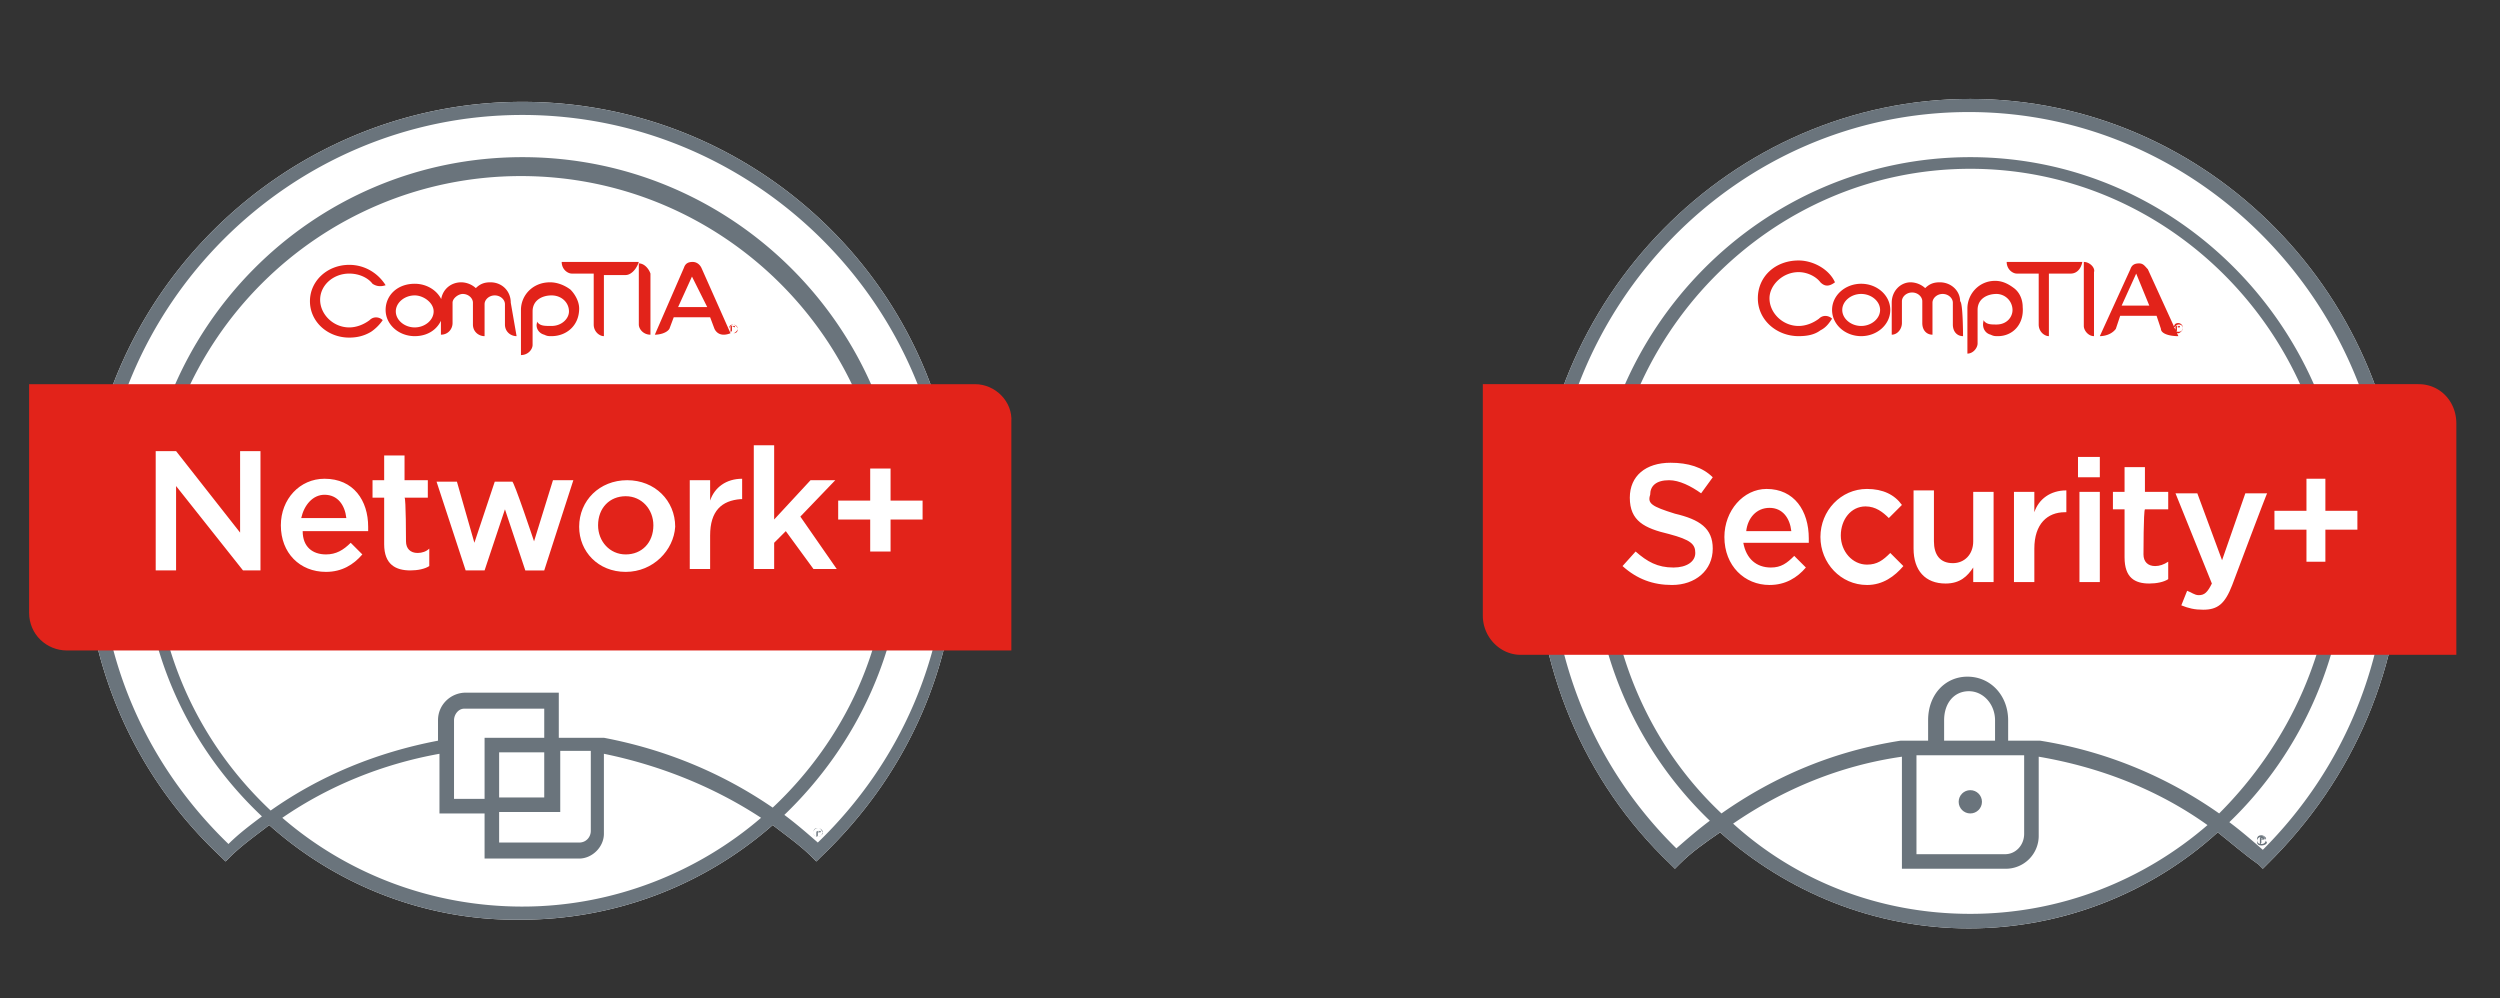
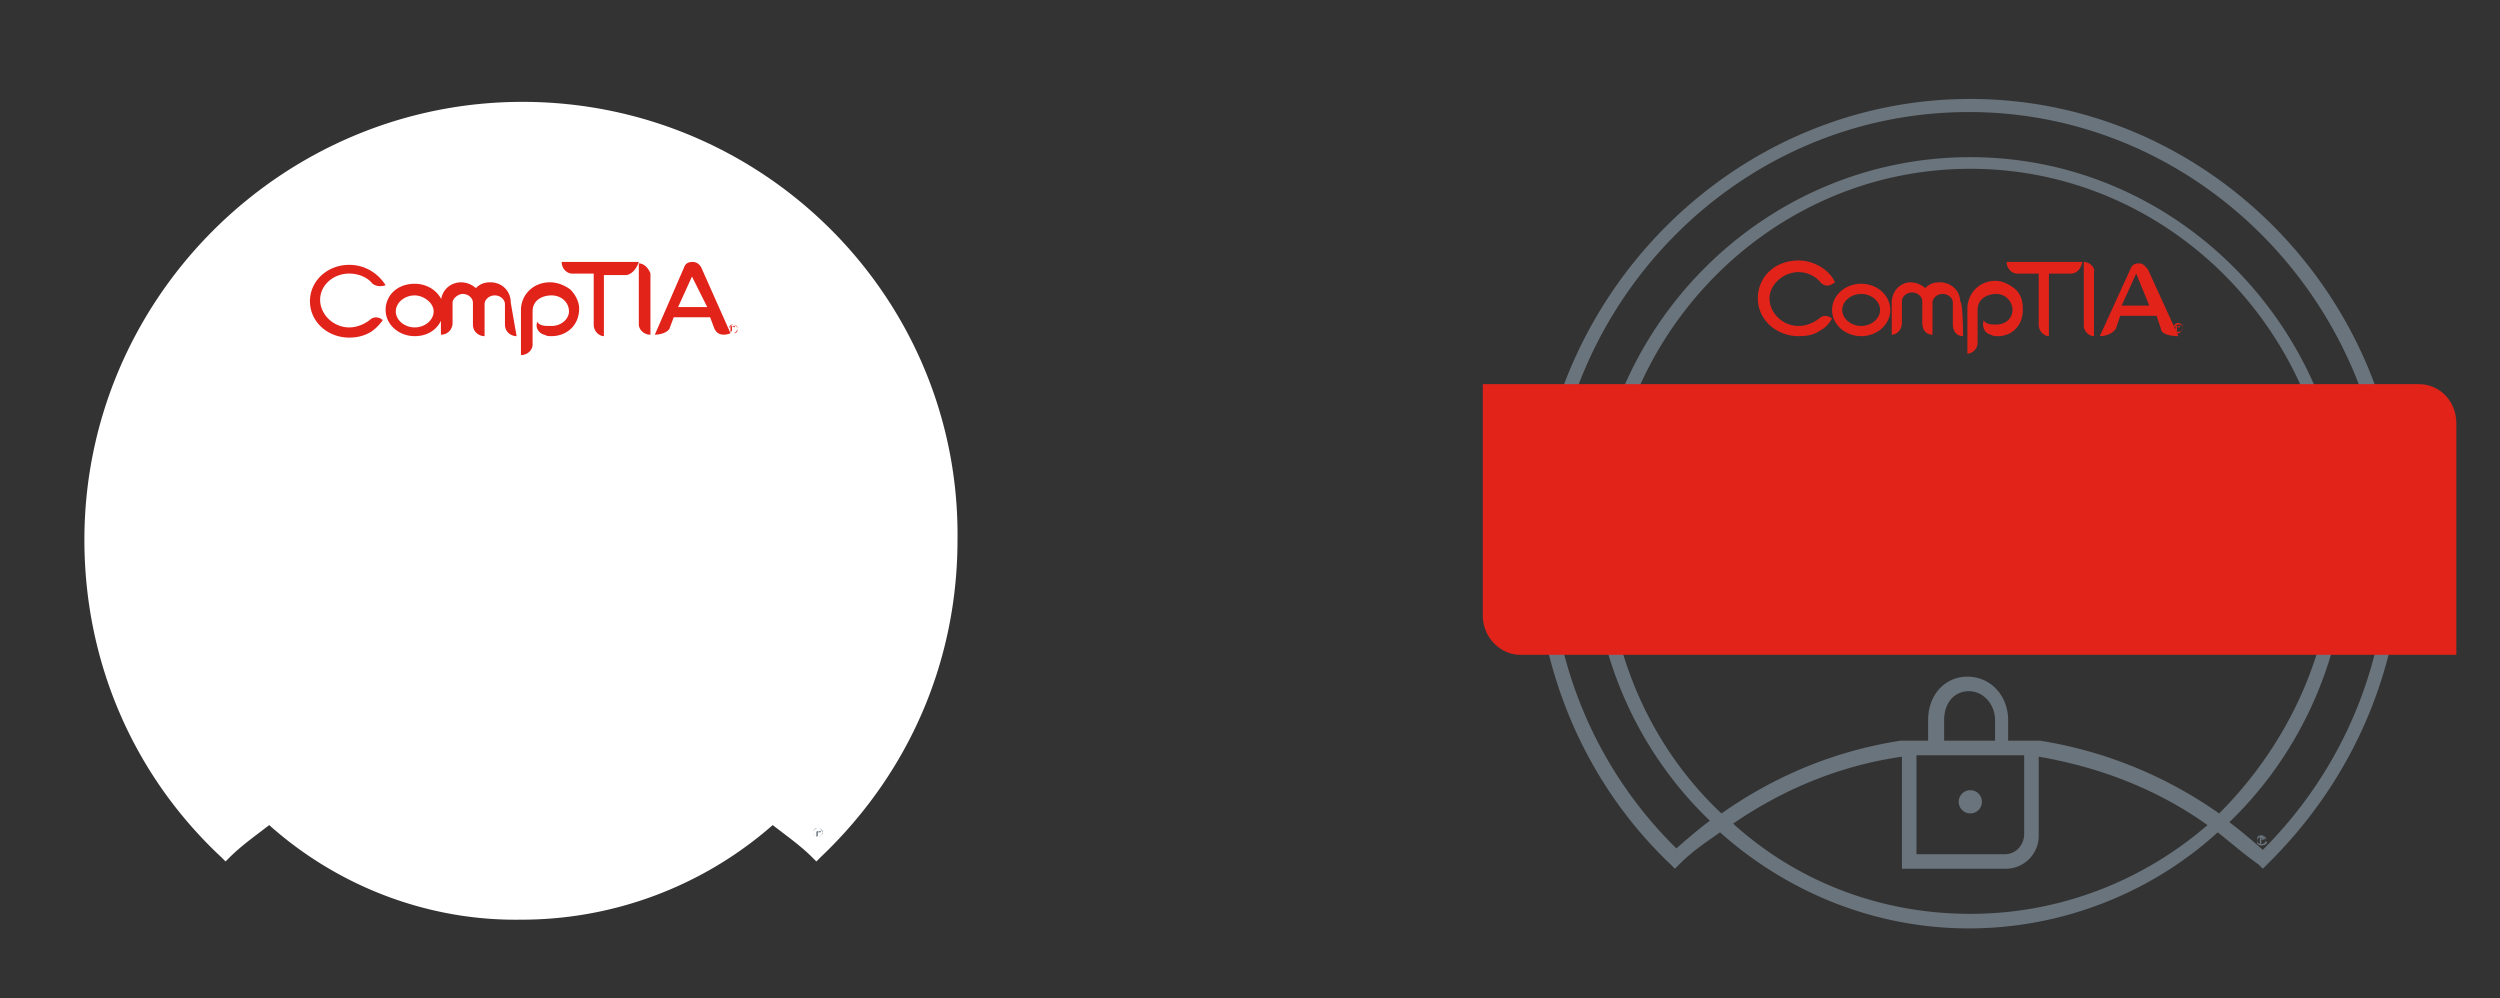
<svg xmlns="http://www.w3.org/2000/svg" viewBox="0 0 171.8 68.6">
  <rect x="0" y="0" width="171.8" height="68.6" fill="#333333" stroke="none" />
-   <path d="M135.4 6.8c-16.4 0-29.9 13.7-29.9 30.5 0 8.4 3.3 16.4 9.3 22.1l.3.3.3-.3c.9-.9 1.8-1.5 2.8-2.2 4.6 4.1 10.6 6.6 17.1 6.6s12.6-2.5 17.1-6.6c.9.7 1.8 1.5 2.8 2.2l.3.3.3-.3c6-5.9 9.3-13.7 9.3-22.1.1-16.9-13.4-30.5-29.7-30.5z" fill="#fff" />
  <g fill="#6a747c">
-     <path d="M135.4 6.8c-16.4 0-29.9 13.7-29.9 30.5 0 8.4 3.3 16.4 9.3 22.1l.3.3.3-.3c.9-.9 1.8-1.5 2.8-2.2 4.6 4.1 10.6 6.6 17.1 6.6s12.6-2.5 17.1-6.6c.9.7 1.8 1.5 2.8 2.2l.3.3.3-.3c6-5.9 9.3-13.7 9.3-22.1.1-16.9-13.4-30.5-29.7-30.5zm0 56c-6.3 0-12-2.3-16.3-6.2 3.5-2.4 7.4-4 11.6-4.6v7.7h7.1a2.26 2.26 0 0 0 2.3-2.3V52c4.1.7 8.1 2.2 11.6 4.7-4.4 3.8-10.1 6.1-16.3 6.1zm-25-25.6c0-14.1 11.2-25.6 25-25.6s25 11.5 25 25.6c0 7.3-3.1 13.9-7.9 18.7-3.7-2.6-7.9-4.3-12.3-5H138v-1.4c0-1.7-1.2-3-2.8-3-1.5 0-2.7 1.2-2.7 3v1.4h-1.9c-4.5.7-8.6 2.4-12.3 5-4.9-4.6-7.9-11.3-7.9-18.7zm26.7 13.7h-3.5v-1.4c0-1.2.7-2 1.7-2s1.8.9 1.8 2v1.4zm2 1v5.4c0 .8-.6 1.4-1.3 1.4h-6.1v-6.8c-.1 0 7.4 0 7.4 0zm16.4 6.5c-.8-.7-1.5-1.3-2.3-1.9 5-4.8 8.1-11.7 8.1-19.2 0-14.6-11.6-26.5-25.9-26.5s-26 11.8-26 26.4c0 7.6 3.1 14.4 8.1 19.2-.8.6-1.5 1.2-2.3 1.9-5.6-5.5-8.7-13-8.7-21.1 0-16.3 12.9-29.5 28.8-29.5s28.8 13.3 28.8 29.5c.1 8.1-3 15.6-8.6 21.2z" />
+     <path d="M135.4 6.8c-16.4 0-29.9 13.7-29.9 30.5 0 8.4 3.3 16.4 9.3 22.1l.3.3.3-.3c.9-.9 1.8-1.5 2.8-2.2 4.6 4.1 10.6 6.6 17.1 6.6s12.6-2.5 17.1-6.6c.9.7 1.8 1.5 2.8 2.2l.3.3.3-.3c6-5.9 9.3-13.7 9.3-22.1.1-16.9-13.4-30.5-29.7-30.5m0 56c-6.3 0-12-2.3-16.3-6.2 3.5-2.4 7.4-4 11.6-4.6v7.7h7.1a2.26 2.26 0 0 0 2.3-2.3V52c4.1.7 8.1 2.2 11.6 4.7-4.4 3.8-10.1 6.1-16.3 6.1zm-25-25.6c0-14.1 11.2-25.6 25-25.6s25 11.5 25 25.6c0 7.3-3.1 13.9-7.9 18.7-3.7-2.6-7.9-4.3-12.3-5H138v-1.4c0-1.7-1.2-3-2.8-3-1.5 0-2.7 1.2-2.7 3v1.4h-1.9c-4.5.7-8.6 2.4-12.3 5-4.9-4.6-7.9-11.3-7.9-18.7zm26.7 13.7h-3.5v-1.4c0-1.2.7-2 1.7-2s1.8.9 1.8 2v1.4zm2 1v5.4c0 .8-.6 1.4-1.3 1.4h-6.1v-6.8c-.1 0 7.4 0 7.4 0zm16.4 6.5c-.8-.7-1.5-1.3-2.3-1.9 5-4.8 8.1-11.7 8.1-19.2 0-14.6-11.6-26.5-25.9-26.5s-26 11.8-26 26.4c0 7.6 3.1 14.4 8.1 19.2-.8.6-1.5 1.2-2.3 1.9-5.6-5.5-8.7-13-8.7-21.1 0-16.3 12.9-29.5 28.8-29.5s28.8 13.3 28.8 29.5c.1 8.1-3 15.6-8.6 21.2z" />
    <circle cx="135.4" cy="55.1" r=".8" />
  </g>
  <path d="M127.9 20.2c-.7 0-1.3.5-1.3 1.1s.6 1.1 1.3 1.1 1.3-.5 1.3-1.1-.6-1.1-1.3-1.1m0 2.9c-1.1 0-2-.8-2-1.8s.9-1.8 2-1.8 2 .8 2 1.8-.9 1.8-2 1.8m7 0c-.4 0-.7-.3-.7-.8v-1.5c0-.3-.3-.6-.7-.6s-.7.3-.7.6V23c-.4 0-.7-.3-.7-.8v-1.5c0-.3-.3-.6-.7-.6s-.7.3-.7.6v1.5c0 .4-.3.8-.7.8v-2.2c0-.8.6-1.4 1.3-1.4a1.53 1.53 0 0 1 1 .4c.3-.3.6-.4 1-.4.8 0 1.4.6 1.4 1.3.2.1.2 2.4.2 2.4zm2.4 0c-.2 0-.3 0-.5-.1-.4-.1-.6-.5-.5-.9V22c.2.3.5.3.9.3.7 0 1.1-.5 1.1-1a1.11 1.11 0 0 0-1.1-1.1c-.6 0-1.3.3-1.3 1.1v2.3c0 .3-.3.7-.7.7v-3.1c0-1 .8-1.9 1.9-1.9.5 0 .9.2 1.3.5s.6.8.6 1.3c.1 1.2-.7 2-1.7 2m5-4.3h-1.5v4.3c-.3 0-.7-.3-.7-.8v-3.5h-1.5c-.3 0-.7-.3-.7-.8h5.2c-.1.5-.4.8-.8.8m4.5 0l-1 2.2h1.9l-.9-2.2zm1.7 3.8l-.3-.9h-2.5l-.3.9c-.3.4-.8.5-1.1.5l2.1-4.6c.1-.3.3-.4.6-.4s.4.2.6.4l2.1 4.6c-.7 0-1.2-.2-1.2-.5m-23.4-3.2c-.3-.4-.9-.7-1.5-.7-1.1 0-2 .9-2 1.8 0 1 .9 1.9 2 1.9.5 0 1-.2 1.4-.5.3-.3.7-.2.9 0-.2.3-.4.6-.8.8-.4.3-.9.4-1.5.4-1.5 0-2.8-1.1-2.8-2.6s1.2-2.6 2.8-2.6c1 0 2.1.6 2.5 1.5-.4.3-.7.3-1 0m24.7 3.1h-.2c.1 0 .1-.1.2 0-.1-.1 0-.1 0 0 0-.1 0-.1 0 0l-.2-.1v.3s0 .1-.1.1v-.3s0-.1.1-.1h.2v.1c0-.1 0 0 0 0m-.1-.3c-.2 0-.3.1-.3.3s.1.3.3.3.3-.1.3-.3-.2-.3-.3-.3m0 .7c-.3 0-.3-.2-.3-.3s.2-.3.3-.3c.3 0 .3.2.3.3s-.2.3-.3.3m-6.5-4.9v4.4c0 .3.3.7.7.7v-4.4c.1-.3-.3-.7-.7-.7m23 8.4h-64.3v15.9c0 1.5 1.2 2.7 2.6 2.7h64.3V29.1c0-1.5-1.1-2.7-2.6-2.7z" fill="#e2231a" />
-   <path d="M115.1 35.3c1.7.4 2.6 1 2.6 2.4 0 1.5-1.2 2.5-2.8 2.5-1.3 0-2.4-.4-3.4-1.3l.9-1c.8.7 1.5 1.1 2.6 1.1.9 0 1.5-.4 1.5-1s-.3-.9-1.8-1.3c-1.7-.4-2.7-.9-2.7-2.5 0-1.5 1.1-2.4 2.8-2.4 1.2 0 2.2.3 2.9 1l-.8 1.1c-.7-.5-1.5-.9-2.2-.9-.9 0-1.3.4-1.3 1-.2.6.1.8 1.7 1.3zm6.6 3.7c.7 0 1.1-.3 1.6-.8l.8.8c-.6.7-1.4 1.2-2.5 1.2-1.7 0-3.1-1.3-3.1-3.3 0-1.8 1.3-3.3 2.9-3.3 1.9 0 2.9 1.5 2.9 3.4v.3h-4.5c.2 1.1.9 1.7 1.9 1.7zm1.4-2.5c-.1-.9-.6-1.6-1.5-1.6s-1.5.7-1.6 1.6c-.1 0 3.1 0 3.1 0zm5.2 3.7c-1.8 0-3.2-1.5-3.2-3.3s1.4-3.3 3.2-3.3c1.1 0 1.9.4 2.4 1.1l-.9.9c-.4-.4-.9-.8-1.6-.8-1 0-1.7.9-1.7 2s.8 2 1.8 2c.7 0 1.1-.3 1.6-.8l.9.9c-.6.7-1.4 1.3-2.5 1.3zm7.3-6.4h1.4V40h-1.4v-1c-.4.6-.9 1.1-1.9 1.1-1.4 0-2.2-.9-2.2-2.4v-4h1.4v3.5c0 .9.4 1.5 1.3 1.5.8 0 1.4-.6 1.4-1.5 0 .1 0-3.4 0-3.4zm4.2 6.2h-1.4v-6.2h1.4v1.4c.3-.9 1.1-1.5 2.2-1.5v1.5h-.1c-1.2 0-2.1.8-2.1 2.5V40zm3-7.2v-1.4h1.5v1.4h-1.5zm.1 7.2v-6.2h1.4V40h-1.4zm4.4-1.9c0 .5.3.8.8.8.3 0 .6-.1.9-.3v1.2c-.3.2-.8.3-1.3.3-1 0-1.7-.4-1.7-1.8V35h-.8v-1.2h.8v-1.7h1.4v1.7h1.6V35h-1.6c-.1.1-.1 3.1-.1 3.1zm6.1 2.1c-.5 1.3-1 1.7-2 1.7-.6 0-1-.1-1.5-.3l.4-1c.3.1.5.3.8.3.4 0 .6-.2.9-.8l-2.5-6.2h1.5l1.7 4.6 1.6-4.6h1.5c0-.1-2.4 6.3-2.4 6.3zm5.1-7.3h1.3v2.2h2.2v1.3h-2.2v2.2h-1.3v-2.2h-2.2v-1.3h2.2v-2.2z" fill="#fff" />
  <path d="M155.6 57.7h-.2s0-.1.2 0c-.1-.1 0-.1 0 0l-.2-.1v.3s0 .1-.1.1v-.4s0-.1.1-.1h.2c0 .1.1.1 0 .2.1-.1 0-.1 0 0m-.2-.3c-.2 0-.3.1-.3.3s.1.3.3.3.3-.1.3-.3c.1-.1-.1-.3-.3-.3m0 .7c-.3 0-.3-.2-.3-.3 0-.2.2-.3.3-.3.3 0 .3.2.3.3.2.1 0 .3-.3.3" fill="#6a747c" />
  <path d="M35.9 7C19.4 7 5.8 20.5 5.8 37.1c0 8.3 3.3 16.1 9.4 21.8l.3.3.3-.3c.8-.8 1.8-1.5 2.7-2.2 4.7 4.2 10.9 6.6 17.3 6.5a26.17 26.17 0 0 0 17.3-6.5c.9.7 1.9 1.4 2.7 2.2l.3.3.3-.3c6.1-5.8 9.4-13.5 9.4-21.8C66 20.5 52.5 7 35.9 7z" fill="#fff" />
-   <path d="M35.9 7C19.4 7 5.8 20.5 5.8 37.1c0 8.3 3.3 16.1 9.4 21.8l.3.3.3-.3c.8-.8 1.8-1.5 2.7-2.2 4.7 4.2 10.9 6.6 17.3 6.5a26.17 26.17 0 0 0 17.3-6.5c.9.7 1.9 1.4 2.7 2.2l.3.3.3-.3c6.1-5.8 9.4-13.5 9.4-21.8C66 20.5 52.5 7 35.9 7zm0 55.3c-6.3 0-12.1-2.3-16.5-6.1 3.2-2.2 6.9-3.7 10.8-4.4v4.1h3.1V59h6.5c.9 0 1.7-.8 1.7-1.7v-5.5c3.9.8 7.6 2.3 10.8 4.4-4.3 3.7-10.1 6.1-16.4 6.1zm2.6-6.5v-4.2h2.1v5.5c0 .4-.3.8-.8.8h-5.5v-2.1h4.2zm-4.2-1v-3.1h3.1v3.1h-3.1zm3.2-4.1h-4.2v4.2h-2.1v-5.4c0-.4.3-.8.7-.8h5.5v2zm15.6 4.8c-3.5-2.4-7.4-4-11.6-4.8h-3.1v-3.1H32c-1 0-1.9.8-1.9 1.9v1.4c-4.2.8-8.1 2.4-11.5 4.8-4.9-4.6-8-11.1-8-18.4 0-13.9 11.3-25.2 25.2-25.2S61 23.4 61 37.2c.2 7.1-3 13.7-7.9 18.3zm3.1 2.4c-.8-.7-1.5-1.3-2.3-1.9 5-4.8 8.2-11.5 8.2-19 0-14.4-11.7-26.2-26.2-26.2S9.8 22.6 9.8 37.1c0 7.5 3.1 14.2 8.2 19-.8.6-1.6 1.2-2.3 1.9-5.8-5.6-8.9-13-8.9-20.9C6.8 21 19.9 7.9 35.9 7.9S65.1 21 65.1 37.1c0 7.9-3.2 15.3-8.9 20.8z" fill="#6a747c" />
-   <path d="M67 26.4H2v15.7c0 1.5 1.2 2.6 2.6 2.6h64.9V29c.1-1.4-1.1-2.6-2.5-2.6z" fill="#e2231a" />
  <path d="M16.5 31h1.4v8.2h-1.2l-4.6-5.8v5.8h-1.4V31h1.4l4.4 5.6V31zm5.9 7.1c.7 0 1.2-.3 1.7-.8l.8.8c-.6.7-1.4 1.2-2.5 1.2-1.8 0-3.1-1.3-3.1-3.2 0-1.8 1.3-3.2 3-3.2 2 0 3 1.5 3 3.3v.3h-4.5c0 1.1.7 1.6 1.6 1.6zm1.4-2.5c-.1-.9-.6-1.6-1.5-1.6-.8 0-1.4.7-1.6 1.6-.1 0 3.1 0 3.1 0zm4.1 1.6c0 .5.3.8.8.8.3 0 .6-.1.8-.3v1.2c-.3.2-.8.3-1.3.3-1 0-1.8-.4-1.8-1.8v-3.2h-.8V33h.8v-1.7h1.4V33h1.6v1.2h-1.6c.1 0 .1 3 .1 3zm8.8 0L38 33h1.4l-2 6.2h-1.3L34.7 35l-1.4 4.2H32l-2-6.1h1.4l1.2 4.2 1.4-4.2h1.2c.1-.1 1.5 4.1 1.5 4.1zm6.3 2.1c-1.9 0-3.2-1.4-3.2-3.1 0-1.8 1.4-3.2 3.3-3.2s3.3 1.4 3.3 3.2c-.1 1.6-1.5 3.1-3.4 3.1zm0-5.2c-1.1 0-1.9.8-1.9 2 0 1.1.8 2 1.9 2s1.9-.8 1.9-2c0-1.1-.8-2-1.9-2zm5.8 5h-1.4V33h1.4v1.4c.3-.9 1.1-1.5 2.2-1.5v1.4h-.1c-1.3.1-2.1.8-2.1 2.5 0-.1 0 2.3 0 2.3zm8.7 0h-1.6L54 36.5l-.8.8v1.8h-1.4v-8.5h1.4v5.1l2.5-2.7h1.7L55 35.5l2.5 3.6zm2.3-6.9h1.4v2.2h2.2v1.3h-2.2v2.2h-1.4v-2.2h-2.2v-1.3h2.2v-2.2z" fill="#fff" />
  <path d="M28.5 20.3c-.7 0-1.3.5-1.3 1.1s.6 1.1 1.3 1.1 1.3-.5 1.3-1.1-.7-1.1-1.3-1.1m0 2.8c-1.1 0-2-.8-2-1.8s.8-1.8 2-1.8c1.1 0 2 .8 2 1.8-.1 1.1-.9 1.8-2 1.8m7 0c-.4 0-.8-.3-.8-.8v-1.4c0-.3-.3-.6-.7-.6s-.7.3-.7.6v2.2c-.4 0-.8-.3-.8-.8v-1.5c0-.3-.3-.6-.7-.6-.3 0-.7.3-.7.6v1.4c0 .4-.3.8-.8.8v-2.2c0-.8.6-1.4 1.4-1.4a1.53 1.53 0 0 1 1 .4c.3-.3.6-.4 1-.4.8 0 1.4.6 1.4 1.4l.4 2.3zm2.4 0c-.2 0-.3 0-.5-.1-.4-.1-.6-.5-.5-.8v-.1c.2.3.5.3 1 .3.7 0 1.2-.5 1.2-1 0-.6-.5-1.1-1.2-1.1-.6 0-1.3.3-1.3 1.1v2.3c0 .3-.3.7-.8.7v-3.1c0-1 .8-1.9 2-1.9.5 0 1 .2 1.4.5.3.3.6.8.6 1.3 0 1.2-.9 1.9-1.9 1.9m5.1-4.2h-1.5v4.2c-.3 0-.7-.3-.7-.8v-3.5h-1.5c-.3 0-.7-.3-.7-.8h5.3c-.2.6-.6.9-.9.9m4.6 0l-1 2.2h2l-1.1-2.2h.1zm1.5 3.7l-.3-.8h-2.5l-.3.8c-.2.3-.7.4-1 .4l2-4.6c.1-.3.3-.4.6-.4s.5.2.6.4l2 4.5c-.5.2-.9.1-1.1-.3m-23.5-3.1c-.3-.4-.9-.7-1.6-.7-1.1 0-2 .8-2 1.8s.9 1.9 2 1.9c.5 0 1-.2 1.4-.5.3-.3.7-.2.9 0-.2.3-.5.6-.8.8-.5.3-1 .4-1.5.4-1.5 0-2.7-1.1-2.7-2.5s1.2-2.5 2.7-2.5c1.1 0 2 .6 2.5 1.4-.3.1-.6.1-.9-.1m24.9 3h-.2.2l-.2-.1v.3s0 .1-.1.1v-.3s0-.1.1-.1h.2v.1m-.1-.2c-.2 0-.3.1-.3.3s.1.3.3.3.3-.1.3-.3-.2-.3-.3-.3m0 .6c-.3 0-.3-.2-.3-.3s.2-.3.3-.3.3.2.3.3-.2.3-.3.3m-6.5-4.8v4.2c0 .3.3.7.8.7v-4.2c-.1-.3-.4-.7-.8-.7" fill="#e2231a" />
  <path d="M56.4 57.2h-.2s0-.1.2 0c-.1-.1 0-.1 0 0l-.2-.1v.3s0 .1-.1.1v-.3s0-.1.1-.1h.2v.1c0-.1 0 0 0 0m-.2-.3c-.2 0-.3.1-.3.3s.1.3.3.3.3-.1.3-.3c.1-.1-.1-.3-.3-.3m0 .6c-.3 0-.3-.2-.3-.3 0-.2.2-.3.3-.3.2 0 .3.2.3.3.1.1-.1.3-.3.3" fill="#6a747c" />
</svg>